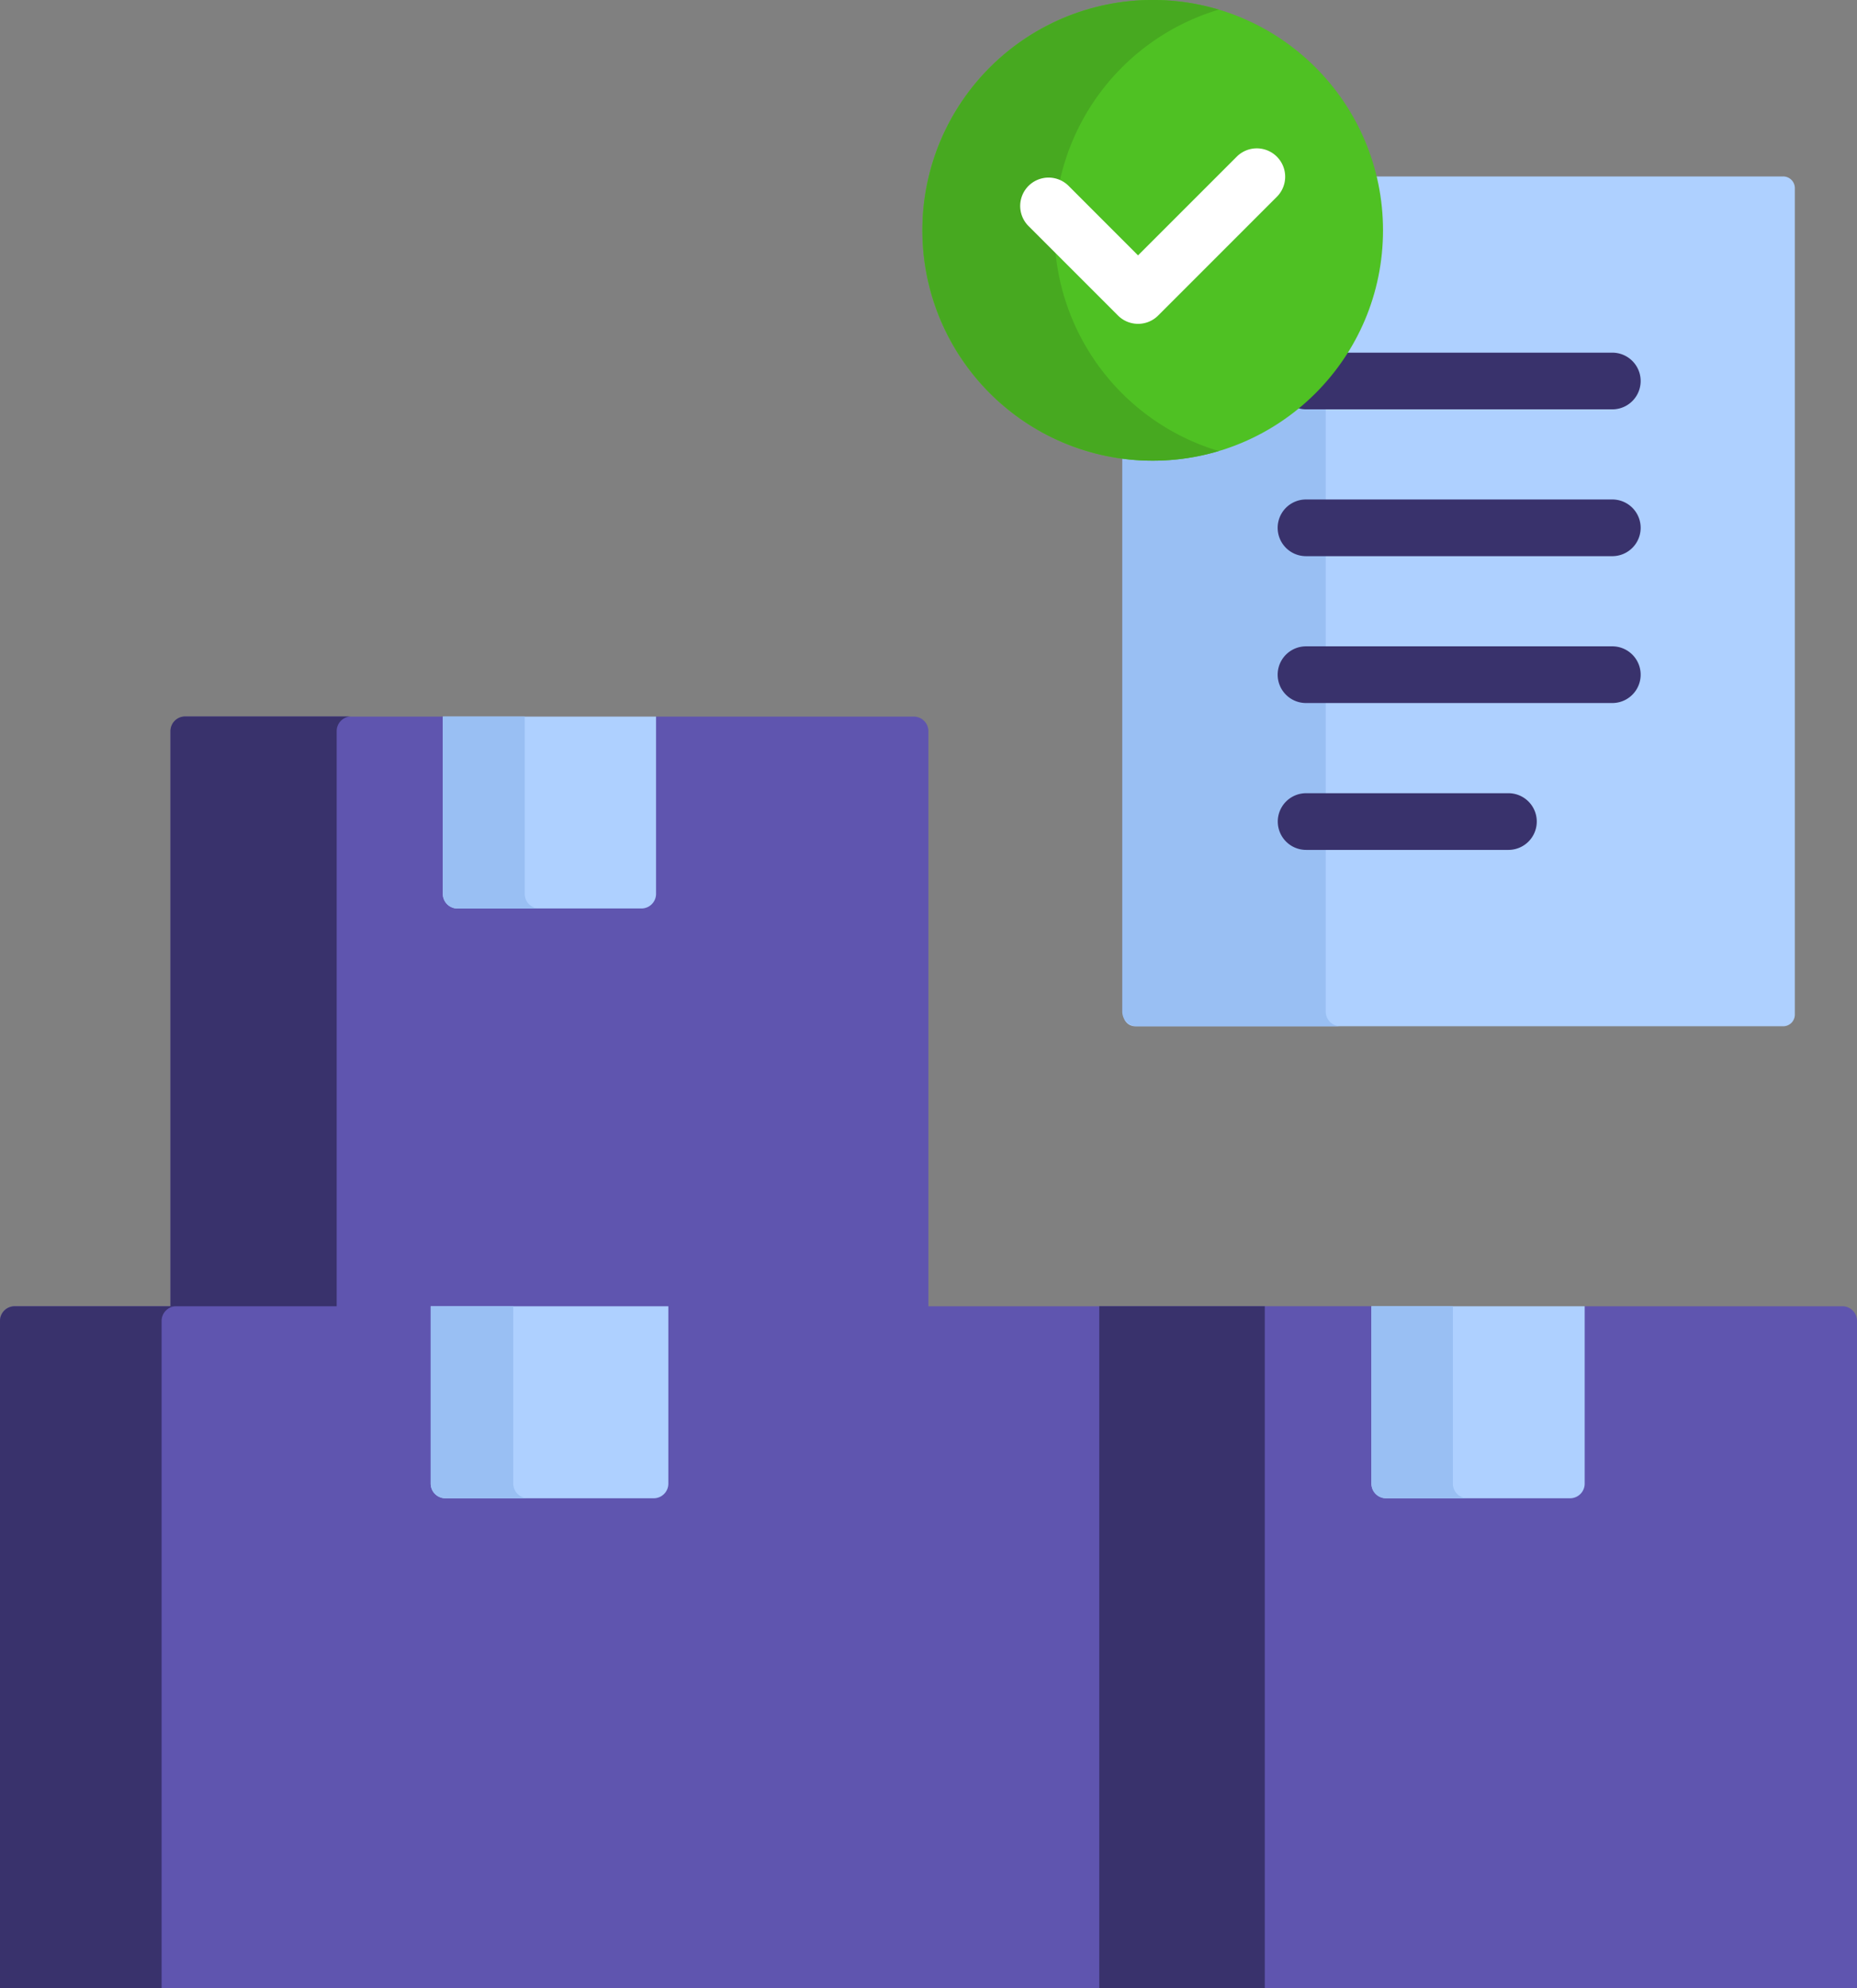
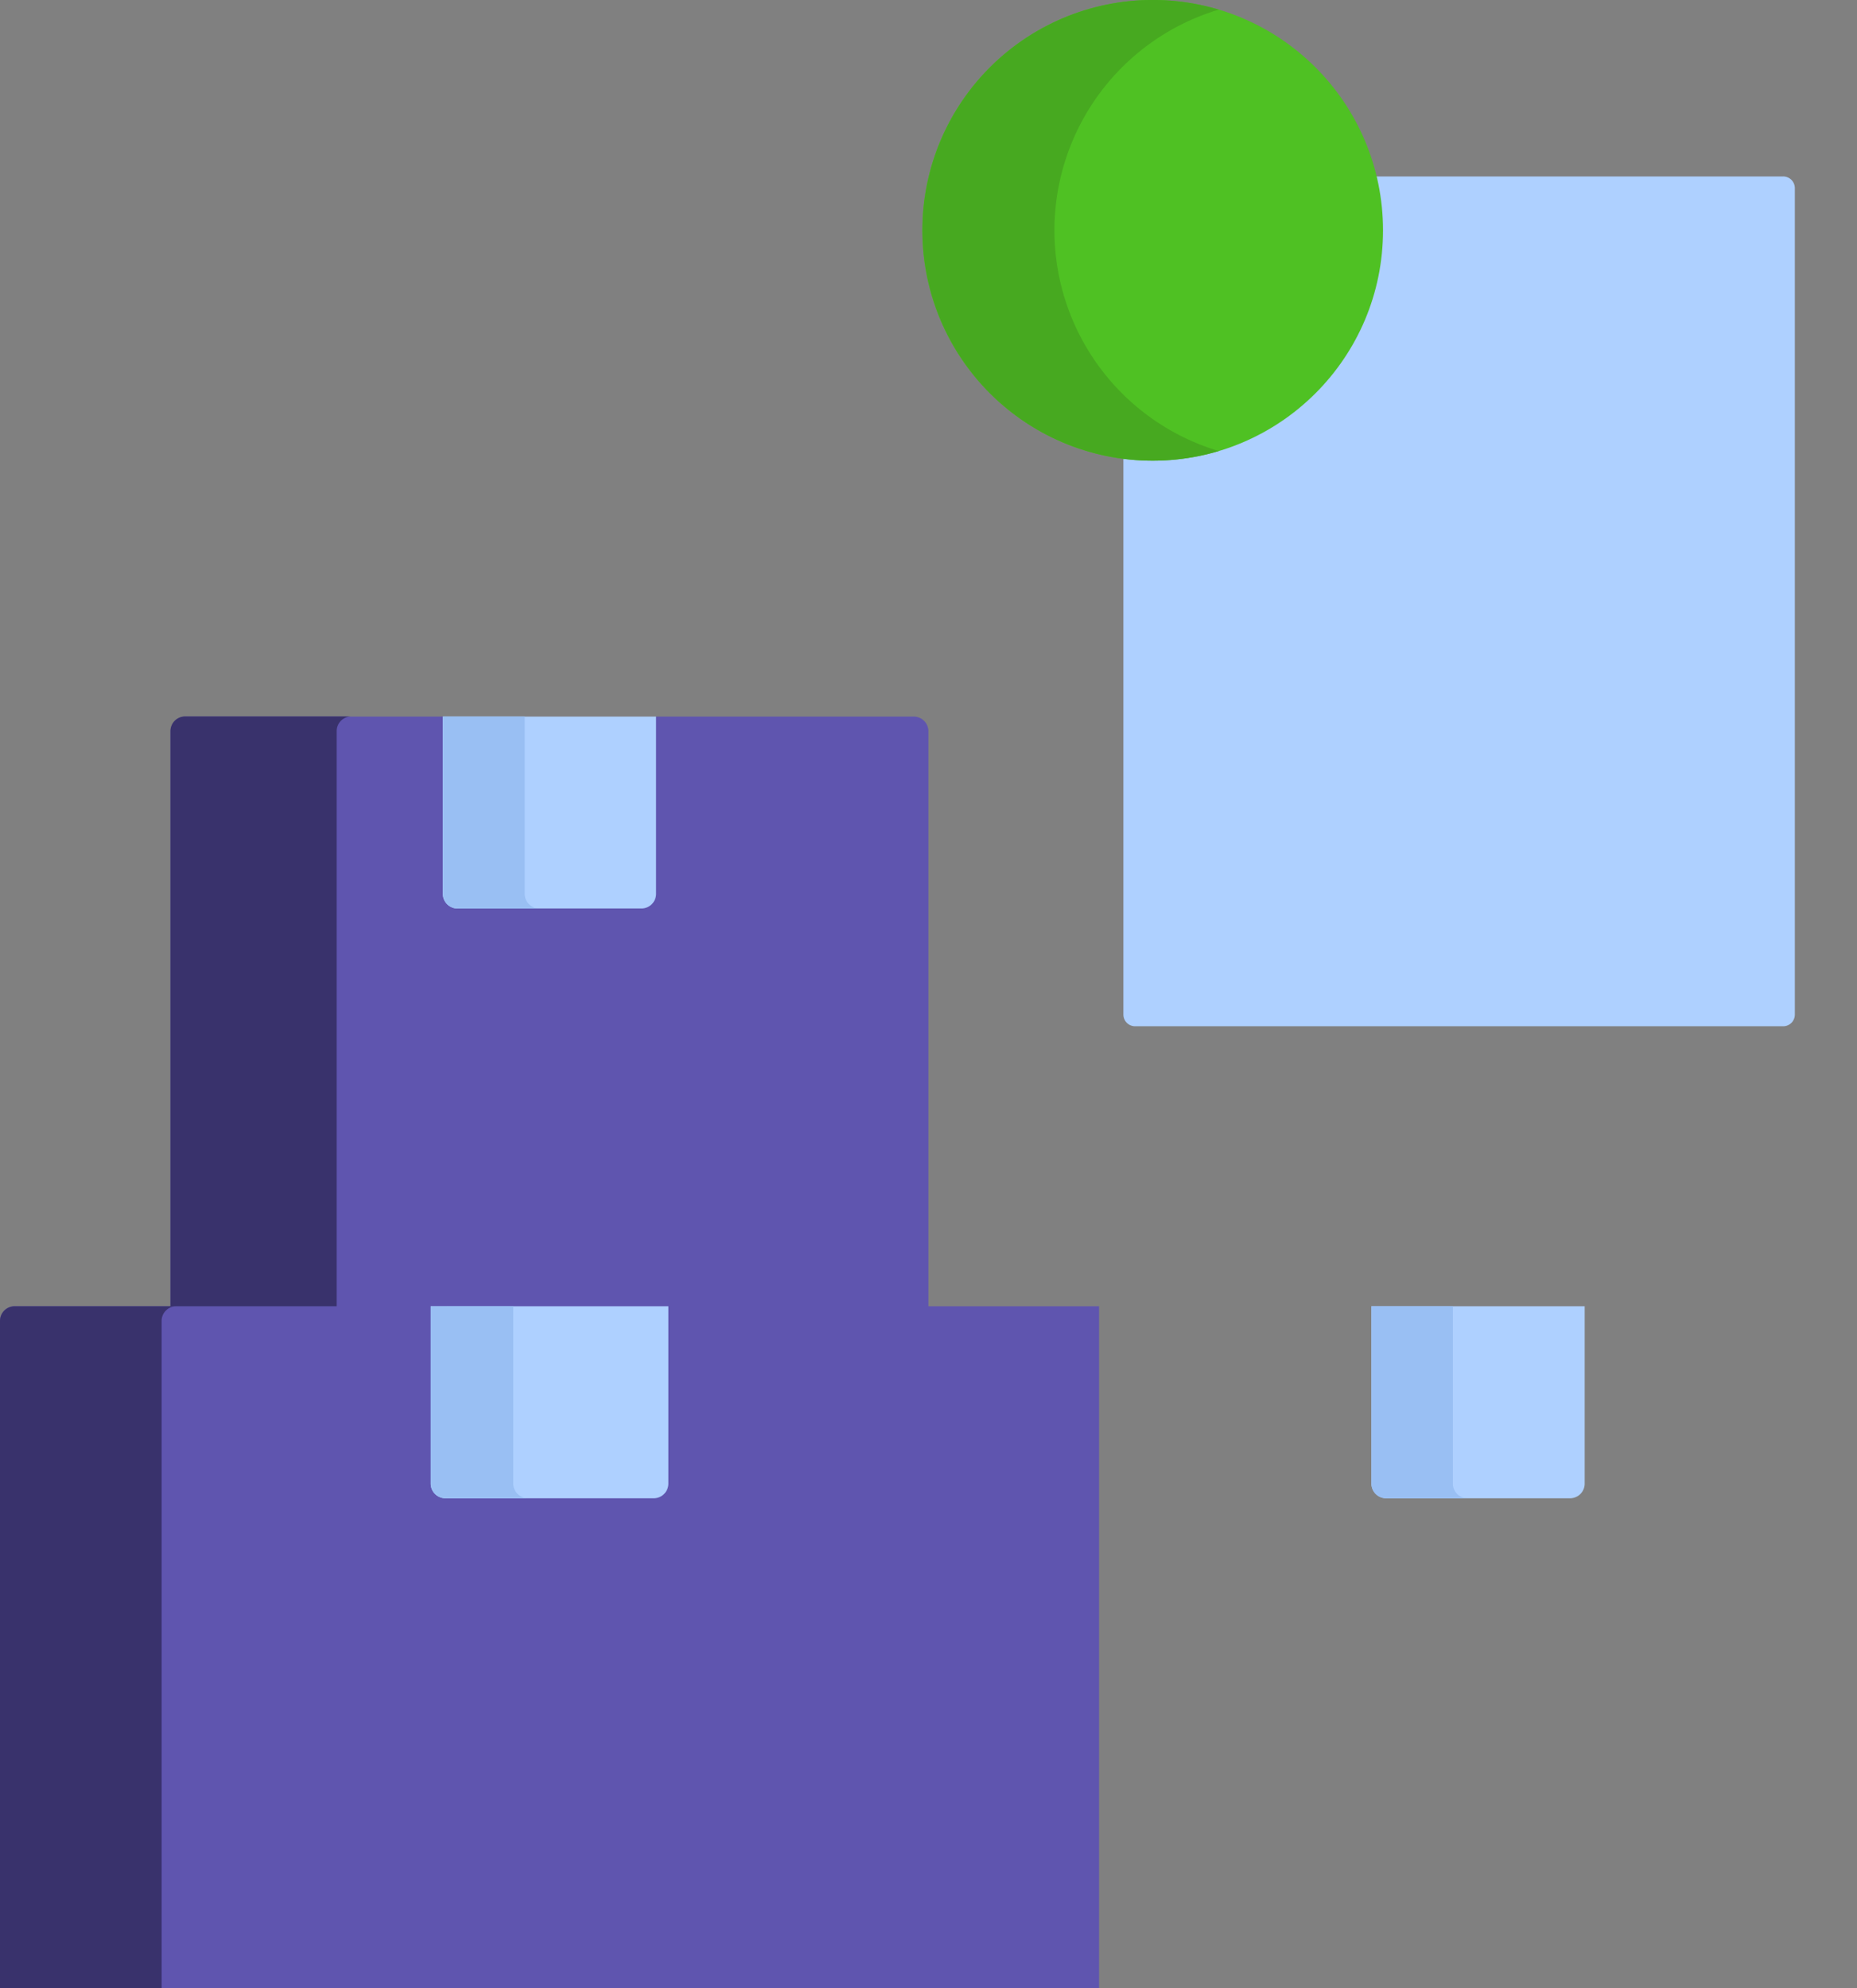
<svg xmlns="http://www.w3.org/2000/svg" width="64.797" height="69.365" viewBox="0 0 64.797 69.365">
  <rect x="0" y="0" width="64.797" height="69.365" fill="#808080" stroke="none" />
  <g id="track-inventory" transform="translate(-60.179 -55.112)">
    <path id="Path_47" data-name="Path 47" d="M330.9,46.686H316.578a7.894,7.894,0,0,1-8.7,9.718V75.927a.408.408,0,0,0,.408.408H330.9a.407.407,0,0,0,.407-.408V47.093A.408.408,0,0,0,330.9,46.686Z" transform="translate(-208.5 14.582)" fill="#aed0ff" />
-     <path id="Path_48" data-name="Path 48" d="M314.972,135.789v-26.3a9.845,9.845,0,0,1-7.1,1.8v24.5a.511.511,0,0,0,.511.511h7.1A.512.512,0,0,1,314.972,135.789Z" transform="translate(-208.534 -45.384)" fill="#99bff3" />
-     <path id="Path_49" data-name="Path 49" d="M360.4,93.313h-9.384a7.968,7.968,0,0,1-1.7,1.892.984.984,0,0,0,.4.086H360.4a.989.989,0,0,0,0-1.978Zm0,7.1H349.712a.989.989,0,0,1,0-1.978H360.4a.989.989,0,0,1,0,1.978Zm0,5.124H349.712a.989.989,0,0,1,0-1.978H360.4a.989.989,0,0,1,0,1.978Zm-3.625,5.124h-7.059a.989.989,0,1,1,0-1.978h7.059a.989.989,0,1,1,0,1.978Z" transform="translate(-243.962 -25.897)" fill="#39326c" />
-     <path id="Path_50" data-name="Path 50" d="M317.079,330.567h-8.991l-.165.2v5.986a.346.346,0,0,1-.346.346h-6.418a.346.346,0,0,1-.346-.346v-5.987l-.165-.2h-9.5l-.165,1.4v22.39H317.59v-23.28A.511.511,0,0,0,317.079,330.567Z" transform="translate(-192.614 -229.882)" fill="#5f55af" />
-     <path id="Path_51" data-name="Path 51" d="M291.979,330.567h5.781v23.792h-5.781Z" transform="translate(-193.449 -229.882)" fill="#39326c" />
    <path id="Path_52" data-name="Path 52" d="M356.343,337.267h-6.418a.511.511,0,0,1-.511-.511v-6.188h7.441v6.188A.511.511,0,0,1,356.343,337.267Z" transform="translate(-241.381 -229.882)" fill="#aed0ff" />
    <path id="Path_53" data-name="Path 53" d="M352.256,336.756v-6.188h-2.841v6.188a.511.511,0,0,0,.511.511h2.841A.512.512,0,0,1,352.256,336.756Z" transform="translate(-241.382 -229.883)" fill="#99bff3" />
    <path id="Path_54" data-name="Path 54" d="M122.092,206.2H113.1l-.165.24v5.948a.346.346,0,0,1-.346.346h-6.418a.346.346,0,0,1-.346-.346v-5.946l-.165-.242H96.669a.511.511,0,0,0-.511.511v20.231H122.6V206.706A.511.511,0,0,0,122.092,206.2Z" transform="translate(-30.026 -126.087)" fill="#5f55af" />
    <path id="Path_55" data-name="Path 55" d="M101.953,226.938V206.707a.511.511,0,0,1,.511-.511h-5.8a.511.511,0,0,0-.511.511v20.231Z" transform="translate(-30.026 -126.088)" fill="#39326c" />
    <path id="Path_56" data-name="Path 56" d="M160.522,212.895H154.1a.511.511,0,0,1-.511-.511V206.2h7.441v6.188A.511.511,0,0,1,160.522,212.895Z" transform="translate(-77.959 -126.087)" fill="#aed0ff" />
    <path id="Path_57" data-name="Path 57" d="M156.448,212.384V206.2h-2.855v6.188a.511.511,0,0,0,.511.511h2.855A.512.512,0,0,1,156.448,212.384Z" transform="translate(-77.959 -126.088)" fill="#99bff3" />
    <path id="Path_58" data-name="Path 58" d="M98.53,354.359V330.567H60.69a.511.511,0,0,0-.511.511v23.28Z" transform="translate(0 -229.882)" fill="#5f55af" />
    <path id="Path_59" data-name="Path 59" d="M65.818,354.359v-23.28a.511.511,0,0,1,.511-.511H60.69a.511.511,0,0,0-.511.511v23.28Z" transform="translate(0 -229.882)" fill="#39326c" />
    <path id="Path_60" data-name="Path 60" d="M158.8,337.267H151.53a.511.511,0,0,1-.511-.511v-6.188h8.292v6.188A.511.511,0,0,1,158.8,337.267Z" transform="translate(-75.811 -229.882)" fill="#aed0ff" />
    <path id="Path_61" data-name="Path 61" d="M153.9,336.756v-6.188H151.02v6.188a.511.511,0,0,0,.511.511h2.881A.512.512,0,0,1,153.9,336.756Z" transform="translate(-75.811 -229.883)" fill="#99bff3" />
    <ellipse id="Ellipse_5" data-name="Ellipse 5" cx="8.037" cy="8.037" rx="8.037" ry="8.037" transform="translate(92.363 55.111)" fill="#4fc123" />
    <path id="Path_64" data-name="Path 64" d="M259.312,8.037a8.04,8.04,0,0,1,5.733-7.7,8.037,8.037,0,1,0,0,15.4A8.04,8.04,0,0,1,259.312,8.037Z" transform="translate(-162.34 55.111)" fill="#47a920" />
-     <path id="Path_65" data-name="Path 65" d="M284.716,45.388a.987.987,0,0,1-.7-.29l-3.122-3.122a.989.989,0,1,1,1.4-1.4L284.716,43l3.444-3.444a.989.989,0,1,1,1.4,1.4L285.416,45.1A.986.986,0,0,1,284.716,45.388Z" transform="translate(-184.827 21.022)" fill="#fff" />
  </g>
</svg>